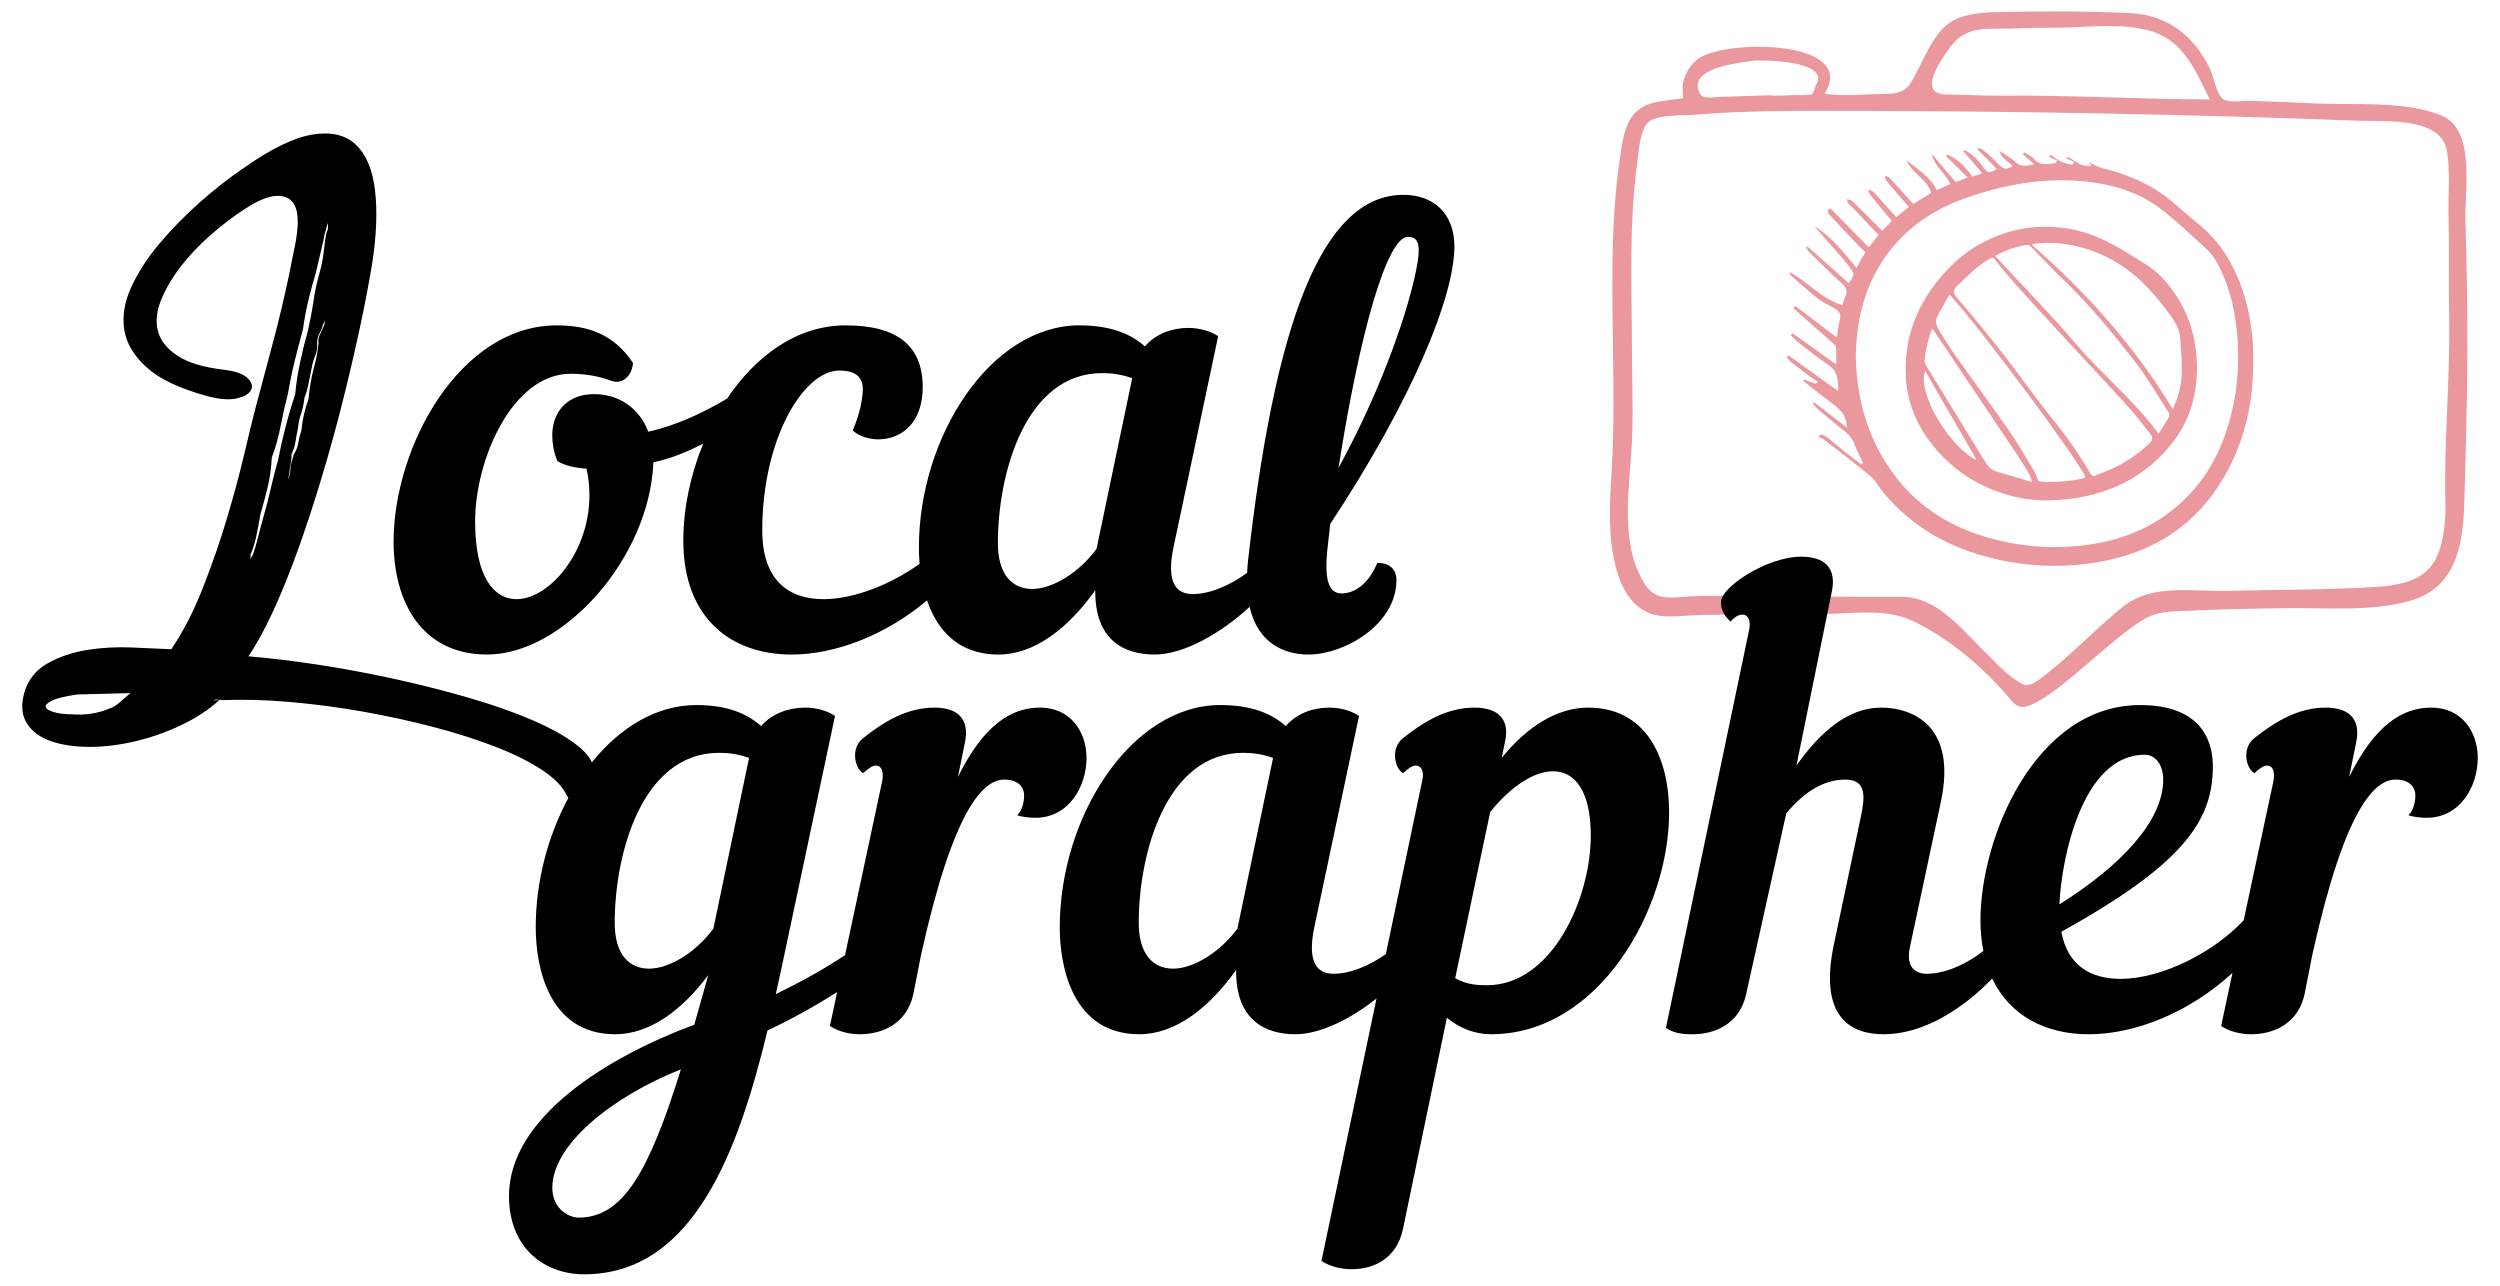
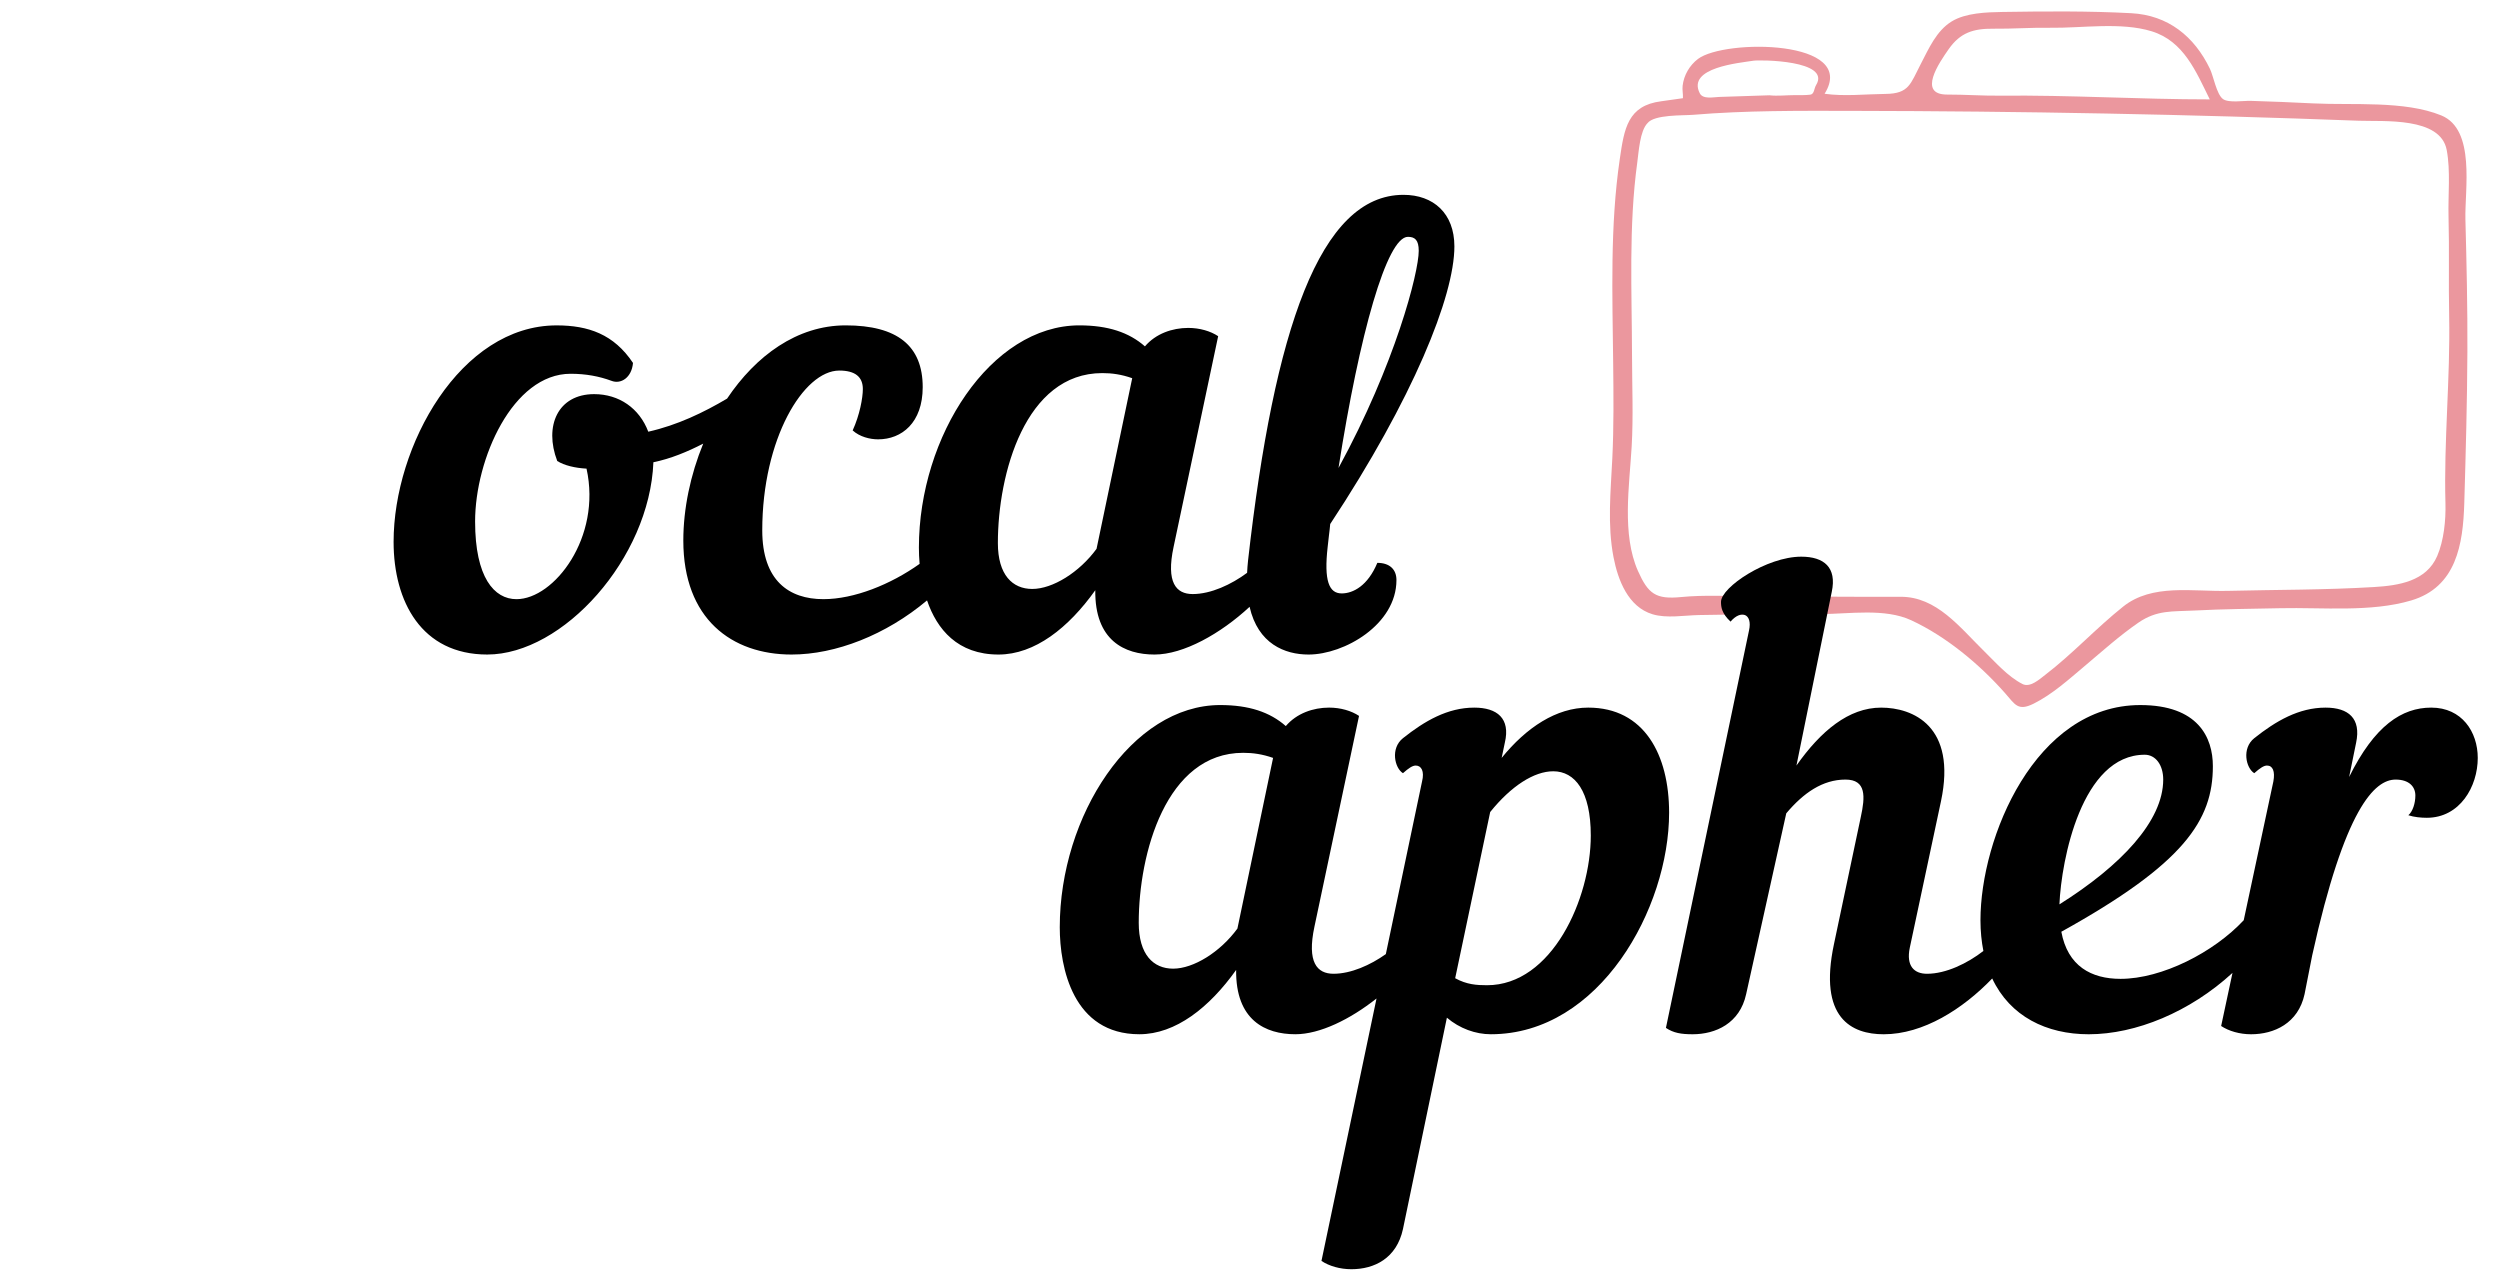
<svg xmlns="http://www.w3.org/2000/svg" version="1.1" id="Layer_1" x="0px" y="0px" viewBox="0 0 332.18 170.838" style="enable-background:new 0 0 332.18 170.838;" xml:space="preserve">
  <style type="text/css">
	.st0{fill:#EB979E;}
</style>
  <g>
    <g>
      <g>
        <path class="st0" d="M327.584,29.14c-0.104-3.934,1.387-11.923-3.204-13.802c-4.889-2-11.815-1.336-16.991-1.599     c-2.788-0.142-5.577-0.252-8.367-0.339c-0.876-0.028-2.929,0.304-3.659-0.246c-0.852-0.641-1.254-3.03-1.722-4.003     c-2.082-4.333-5.574-7.137-10.463-7.398c-5.646-0.301-11.451-0.255-17.105-0.164c-2.128,0.037-4.873,0.116-6.74,1.254     c-2.04,1.244-3.054,3.624-4.112,5.654c-1.386,2.655-1.545,3.951-4.688,3.982c-2.622,0.026-5.501,0.352-8.095-0.021     c4.508-7.24-13.29-7.292-16.818-4.631c-1.126,0.85-1.892,2.174-2.047,3.579c-0.063,0.567,0.076,1.083,0.041,1.641     c-0.962,0.131-1.92,0.284-2.883,0.407c-4.451,0.569-4.916,3.617-5.503,7.651c-1.313,8.926-0.981,18.082-0.883,27.077     c0.047,4.241,0.094,8.481-0.113,12.719c-0.212,4.34-0.673,8.839,0.161,13.141c0.587,3.03,1.938,6.599,5.188,7.577     c1.878,0.565,4.211,0.143,6.15,0.104c5.409-0.105,10.821-0.116,16.232-0.131c3.779-0.011,8.466-0.81,11.989,0.825     c4.648,2.155,9.086,5.856,12.466,9.683c1.328,1.503,1.697,2.448,3.814,1.388c2.484-1.243,4.646-3.21,6.756-4.984     c2.338-1.967,4.626-4.034,7.146-5.77c2.479-1.707,4.486-1.458,7.439-1.612c3.814-0.2,7.634-0.227,11.453-0.309     c5.544-0.119,11.992,0.56,17.353-1.028c5.997-1.778,6.894-7.443,7.055-12.931c0.197-6.71,0.381-13.422,0.413-20.135     C327.874,40.859,327.739,34.999,327.584,29.14z M258.926,6.53c1.542-2.2,3.288-2.744,5.949-2.715     c2.497,0.028,4.992-0.164,7.491-0.125c4.249,0.065,9.434-0.793,13.524,0.466c4.287,1.32,5.899,5.366,7.728,9.051     c-9.288,0-18.573-0.59-27.862-0.494c-2.345,0.024-4.683-0.154-7.025-0.147C254.74,12.577,257.664,8.33,258.926,6.53z      M232.972,8.068c0.873-0.142,10.396-0.072,8.329,3.25c-0.273,0.445-0.221,1.194-0.766,1.261     c-0.671,0.082-1.353,0.059-2.028,0.059c-1.102,0-2.315,0.149-3.41,0.023c-2.227,0.069-4.446,0.155-6.674,0.219     c-0.726,0.021-2.153,0.353-2.572-0.491C224.113,8.959,231.151,8.364,232.972,8.068z M324.933,66.886     c0.062,2.218-0.212,4.947-1.101,7.004c-1.453,3.363-5.136,3.915-8.387,4.111c-6.456,0.391-12.944,0.351-19.417,0.509     c-4.701,0.115-10.055-0.991-13.907,2.079c-3.594,2.863-6.719,6.283-10.366,9.078c-0.757,0.58-2.009,1.742-3.031,1.217     c-1.943-0.999-3.553-2.855-5.091-4.362c-3.224-3.156-6.298-7.247-11.097-7.227c-6.512,0.027-13.023-0.048-19.535-0.065     c-3.187-0.009-6.475-0.208-9.644,0.102c-3.337,0.326-4.359-0.415-5.715-3.464c-2.167-4.873-1.139-11.348-0.839-16.533     c0.232-4.003,0.054-8.028,0.047-12.034c-0.017-8.565-0.464-17.239,0.702-25.75c0.188-1.378,0.347-4.159,1.349-5.18     c0.899-1.176,4.727-1.005,6.049-1.115c7.011-0.586,14.111-0.539,21.141-0.526c22.434,0.04,44.898,0.465,67.318,1.311     c3.324,0.126,10.848-0.537,11.688,3.88c0.532,2.794,0.167,6.011,0.244,8.874c0.119,4.4-0.01,8.804,0.084,13.204     C325.585,50.271,324.704,58.63,324.933,66.886z" />
-         <path class="st0" d="M291.949,29.631c-1.518-1.202-2.9-2.57-4.46-3.714c-2.435-1.787-5.244-2.849-8.199-3.589     c-0.619-0.155-1.178-0.533-1.741-0.798c0.063,0.086,0.181,0.247,0.326,0.444c-1.35,0.33-2.14-0.645-3.11-1.142     c-0.063,0.067-0.126,0.135-0.188,0.204c0.345,0.159,0.691,0.32,1.036,0.479c-0.086,0.131-0.172,0.261-0.257,0.393     c-0.504-0.137-1.046-0.21-1.509-0.426c-0.489-0.23-0.908-0.599-1.358-0.906c-0.084,0.082-0.166,0.167-0.25,0.25     c0.379,0.18,0.757,0.359,1.134,0.539c-0.089,0.102-0.18,0.206-0.269,0.309c-1.025,0.129-2.048,0.394-2.887-0.599     c-0.308-0.365-0.836-0.56-1.264-0.833c-0.063,0.079-0.127,0.157-0.19,0.235c0.453,0.407,0.908,0.814,1.538,1.377     c-0.993,0.108-1.7,0.424-2.431-0.267c-0.635-0.602-1.415-1.061-2.193-1.53c0.192,0.976,1.146,1.347,1.742,1.994     c-0.798,0.53-1.169,0.479-1.774-0.138c-0.628-0.642-1.287-1.258-1.963-1.857c-0.212-0.187-0.517-0.278-0.78-0.414     c-0.056,0.064-0.112,0.128-0.168,0.192c0.857,0.867,1.712,1.734,2.577,2.609c-0.906,0.623-1.236,0.547-1.746-0.174     c-0.665-0.944-1.468-1.77-2.509-2.336c-0.066,0.048-0.132,0.098-0.199,0.146c0.806,0.937,1.609,1.871,2.55,2.962     c-0.604,0.189-0.969,0.301-1.346,0.419c-0.904-1.256-1.891-2.348-3.322-2.923c-0.063,0.063-0.124,0.128-0.189,0.192     c0.93,0.915,1.859,1.831,2.895,2.849c-0.721,0.282-1.187,0.465-1.59,0.624c-1.096-1.296-2.149-2.543-3.203-3.79     c0.31,1.625,1.806,2.554,2.502,4.04c-0.629,0.282-1.211,0.544-1.815,0.815c-0.841-1.826-2.582-2.755-4.015-3.988     c0.667,1.752,2.732,2.494,3.28,4.357c-0.839,0.516-1.649,1.01-2.385,1.461c-1.063-1.171-2.095-2.325-3.148-3.458     c-0.143-0.155-0.412-0.206-0.622-0.305c0.061,0.238,0.051,0.531,0.196,0.706c0.959,1.145,1.95,2.265,2.983,3.448     c-0.634,0.519-1.139,0.931-1.675,1.37c-1.022-1.145-2.01-2.276-3.032-3.377c-0.155-0.167-0.475-0.194-0.718-0.286     c0.083,0.213,0.117,0.463,0.254,0.636c0.939,1.168,1.9,2.319,2.904,3.538c-0.448,0.46-0.883,0.907-1.258,1.294     c-1.289-1.278-2.555-2.531-3.822-3.784c-0.074-0.074-0.134-0.185-0.227-0.218c-0.219-0.082-0.455-0.127-0.685-0.188     c0.078,0.194,0.113,0.423,0.243,0.58c0.215,0.264,0.497,0.473,0.733,0.721c1.071,1.125,2.136,2.258,3.241,3.429     c-0.401,0.525-0.847,1.108-1.273,1.667c-1.711-1.741-3.401-3.461-5.092-5.183c-0.115,0.06-0.231,0.12-0.347,0.18     c0.033,0.185,0,0.428,0.11,0.547c1.356,1.471,2.732,2.927,4.109,4.379c0.216,0.229,0.464,0.428,0.763,0.701     c-0.366,0.651-0.744,1.322-1.179,2.096c-1.764-2.146-3.453-4.239-5.633-5.566c1.309,1.489,2.746,3.121,4.176,4.759     c0.191,0.217,0.343,0.465,0.516,0.695c0.728,0.965,0.728,0.979-0.09,2.157c-1.835-1.635-3.657-3.26-5.479-4.882     c-0.061,0.043-0.122,0.088-0.184,0.133c0.136,0.204,0.237,0.441,0.41,0.61c1.438,1.404,2.859,2.828,4.354,4.176     c0.604,0.546,0.783,1.044,0.435,1.762c-0.176,0.366-0.262,0.773-0.373,1.119c-2.78-0.851-4.548-3.047-7.021-4.421     c0.047,0.148,0.047,0.346,0.147,0.435c1.169,1.039,2.318,2.103,3.548,3.069c0.658,0.519,1.465,0.865,2.203,1.29     c0.627,0.358,1.001,0.787,0.776,1.58c-0.204,0.721-0.256,1.48-0.392,2.329c-1.917-1.365-3.674-2.834-5.522-4.182     c-0.084,0.1-0.167,0.198-0.252,0.296c0.597,0.537,1.188,1.078,1.789,1.607c1.214,1.067,2.44,2.124,3.644,3.202     c0.138,0.123,0.24,0.346,0.249,0.529c0.029,0.645,0.01,1.293,0.01,2.144c-2.026-1.448-3.92-2.804-5.815-4.157     c-0.075,0.086-0.15,0.172-0.226,0.258c0.319,0.316,0.608,0.669,0.964,0.942c1.324,1.024,2.626,2.088,4.023,3.011     c1.271,0.838,1.319,2.006,1.319,3.476c-2.289-1.64-4.448-3.184-6.606-4.728c-0.082,0.079-0.163,0.159-0.243,0.239     c0.148,0.184,0.271,0.403,0.454,0.546c0.963,0.752,1.938,1.491,2.918,2.222c0.231,0.173,0.498,0.299,0.747,0.448     c-0.08,0.108-0.16,0.214-0.243,0.321c-0.536-0.2-1.071-0.401-1.609-0.602c-0.021,0.066-0.044,0.136-0.066,0.206     c1.347,1.056,2.669,2.147,4.056,3.155c1.021,0.744,1.712,1.613,1.753,3.071c-1.52-1.181-2.943-2.286-4.365-3.392     c-0.064,0.065-0.127,0.13-0.189,0.196c0.309,0.317,0.592,0.663,0.932,0.947c1.118,0.938,2.236,1.878,3.394,2.771     c0.594,0.458,0.955,1.011,1.216,1.684c0.328,0.84,0.75,1.646,1.131,2.464c-0.059,0.063-0.119,0.127-0.181,0.191     c-0.596-0.435-1.209-0.852-1.785-1.313c-0.913-0.729-1.792-1.5-2.707-2.224c-0.257-0.204-0.592-0.318-0.891-0.471     c-0.113,0.134-0.226,0.27-0.34,0.404c0.203,0.073,0.443,0.099,0.604,0.223c2.098,1.624,4.218,3.224,6.253,4.917     c0.657,0.546,1.075,1.355,1.623,2.031c4.146,5.104,9.685,7.989,16.198,9.259c4.584,0.891,9.177,0.893,13.763-0.09     c6.141-1.316,11.005-4.398,14.451-9.487c2.924-4.322,4.417-9.083,4.777-14.202c0.313-4.477-0.032-8.872-1.66-13.115     C296.445,34.509,294.656,31.775,291.949,29.631z M295.39,58.481c-1.551,4.064-4.087,7.457-7.742,10.042     c-4.024,2.845-8.63,3.957-13.522,4.148c-3.343,0.131-6.625-0.293-9.842-1.199c-4.997-1.411-9.196-3.979-12.313-8.008     c-3.68-4.759-5.308-10.194-5.394-16.379c0.022-0.409,0.049-1.11,0.105-1.809c0.326-4.024,1.457-7.794,3.836-11.169     c2.606-3.695,6.189-6.188,10.492-7.73c5.301-1.9,10.757-2.877,16.441-2.225c3.467,0.397,6.728,1.423,9.481,3.485     c2.183,1.633,4.146,3.543,6.162,5.374c0.558,0.505,1.055,1.118,1.416,1.766c1.578,2.826,2.359,5.894,2.686,9.061     C297.711,48.84,297.199,53.746,295.39,58.481z" />
-         <path class="st0" d="M285.54,35.409c-2.134-1.359-4.276-2.774-6.594-3.787c-6.789-2.968-14.571-1.416-19.741,3.751     c-4.087,4.084-6.251,8.919-5.974,14.635c0.21,4.283,2.092,7.871,5.171,10.927c1.936,1.921,4.242,3.354,6.783,4.305     c2.306,0.864,4.772,1.325,7.307,1.239c6.394-0.209,11.83-2.385,15.886-7.293c2.484-3.005,3.542-6.513,3.536-10.297     c-0.007-4.11-1.209-7.896-3.886-11.158C287.317,36.864,286.489,36.015,285.54,35.409z M255.818,49.297     c2.234,3.942,4.558,7.834,6.827,11.839C258.947,59.376,254.635,51.98,255.818,49.297z M269.934,64.038     c-1.558-0.468-3.111-0.943-4.672-1.396c-0.76-0.221-1.171-0.765-1.549-1.38c-2.608-4.265-5.231-8.521-7.847-12.783     c-0.052-0.086-0.093-0.187-0.114-0.286c-0.154-0.755,0.63-3.961,1.028-4.512c4.458,6.608,7.131,10.658,11.628,17.325l1.056,1.688     C269.735,63.151,270.034,63.9,269.934,64.038z M270.833,63.938c-0.154-0.497-0.408-1.084-0.617-1.439     c-1.026-1.737-2.032-3.49-3.183-5.147c-2.355-3.387-4.812-6.705-7.191-10.073c-0.831-1.177-1.598-2.399-2.317-3.642     c-0.218-0.376-0.378-0.97-0.221-1.321c0.482-1.079,1.13-2.088,1.74-3.17c3.885,4.141,17.417,22.364,18.067,24.3     C275.675,63.959,272.371,64.188,270.833,63.938z M285.539,58.953c-1.4,1.321-2.963,2.419-4.72,3.246     c-0.845,0.398-1.739,0.705-2.695,1.088c-0.15-0.157-0.31-0.277-0.402-0.434c-1.567-2.698-3.403-5.216-5.375-7.664     c-2.302-2.858-4.381-5.879-6.66-8.755c-1.828-2.308-3.634-4.542-5.577-6.763c-0.518-0.592-0.737-1.039-0.159-1.577     c1.466-1.363,2.263-2.382,4.289-3.641c0.495-0.308,0.576-0.328,0.932,0.155c0.843,1.14,1.873,2.29,2.814,3.353     c1.969,2.219,3.987,4.398,6,6.582c2.9,3.142,5.836,6.254,8.71,9.417c1.094,1.204,2.076,2.499,3.077,3.777     C286.113,58.172,285.954,58.563,285.539,58.953z M288.174,55.44c-0.424,0.742-0.896,1.455-1.358,2.186     c-3.217-4.402-7.424-7.755-10.849-11.781c-3.439-4.043-7.185-7.846-10.886-11.852c1.467-0.75,2.826-1.268,4.307-1.458     c0.137-0.019,0.334,0.112,0.447,0.226c1.446,1.464,2.843,2.974,4.329,4.398c3.47,3.329,6.504,7.015,9.423,10.777     c1.687,2.176,3.075,4.566,4.573,6.873C288.264,54.966,288.268,55.276,288.174,55.44z M289.895,49.559     c-0.043,1.606-0.425,3.171-1.21,4.798c-5.001-8.325-11.377-15.402-18.761-21.891c0.468-0.073,0.746-0.141,1.028-0.157     c2.688-0.176,5.268,0.273,7.74,1.288c3.663,1.502,6.441,4.022,8.756,7.068c1.001,1.316,2.128,2.581,2.24,4.316     C289.785,46.506,289.937,48.036,289.895,49.559z" />
      </g>
      <g>
        <path d="M323.047,94.022c-3.893,0-7.529,2.369-10.914,9.222l0.931-4.568c0.677-3.215-1.015-4.653-4.06-4.653     c-3.554,0-6.601,1.776-9.477,4.062c-1.692,1.353-1.1,3.976,0,4.65c0.761-0.675,1.269-1.015,1.691-1.015     c0.763,0,1.101,0.763,0.847,2.118l-3.937,18.434c-3.958,4.25-10.851,7.79-16.368,7.79c-3.892,0-7.022-1.69-7.867-6.259     c16.327-9.052,20.135-14.806,20.135-21.999c0-3.804-1.945-8.121-9.646-8.121c-13.958,0-21.234,17.599-21.234,28.596     c0,1.477,0.143,2.827,0.388,4.079c-2.121,1.645-4.966,3.029-7.493,3.029c-1.692,0-2.794-1.015-2.284-3.468l4.144-19.459     c2.114-9.983-3.723-12.437-7.953-12.437c-4.314,0-8.037,3.13-11.253,7.697l4.698-23.102c0.677-3.215-1.017-4.652-4.063-4.652     c-4.567,0-10.658,4.062-10.658,6.008c0,0.677,0.084,1.521,1.269,2.622c1.354-1.607,2.96-1.101,2.452,1.184l-11.04,52.8     c1.014,0.677,2.029,0.844,3.552,0.844c3.048,0,6.263-1.438,7.107-5.329l5.331-24.027c2.284-2.709,4.822-4.484,7.867-4.484     c2.793,0,2.624,2.284,2.032,4.992l-3.554,16.837c-2.115,9.898,2.368,12.012,6.599,12.012c5.257,0,10.511-3.349,14.42-7.412     c2.372,5.042,7.212,7.412,12.823,7.412c6.259,0,13.45-2.96,19.103-8.155l-1.507,7.057c1.017,0.675,2.454,1.098,3.978,1.098     c3.046,0,6.26-1.438,7.106-5.329l1.016-5.161c4.313-19.543,8.291-23.35,11.084-23.35c1.774,0,2.622,0.931,2.622,2.115     c0,1.016-0.339,2.115-0.931,2.623c0.761,0.254,1.69,0.338,2.452,0.338c4.399,0,6.769-4.146,6.769-7.953     C329.224,97.237,327.11,94.022,323.047,94.022z M284.977,100.283c1.439,0,2.454,1.354,2.454,3.299     c0,5.499-5.586,11.423-13.791,16.582C273.894,114.242,276.6,100.283,284.977,100.283z" />
        <path d="M211.033,94.022c-4.231,0-8.207,2.621-11.506,6.683l0.424-2.029c0.762-3.215-1.017-4.653-4.061-4.653     c-3.554,0-6.601,1.776-9.477,4.062c-1.693,1.353-1.101,3.976,0,4.65c0.762-0.675,1.268-1.015,1.693-1.015     c0.76,0,1.183,0.763,0.844,2.118l-4.812,22.936c-2.048,1.456-4.633,2.612-6.946,2.612c-2.201,0-3.554-1.522-2.539-6.261     l5.924-28.001c-1.014-0.678-2.454-1.102-3.978-1.102c-2.114,0-4.313,0.761-5.752,2.453c-2.115-1.861-4.906-2.793-8.714-2.793     c-11.759,0-21.32,14.722-21.32,29.526c0,5.416,1.776,14.214,10.576,14.214c4.822,0,9.306-3.554,12.859-8.544     c-0.083,6.685,3.892,8.544,7.868,8.544c3.262,0,7.296-1.987,10.786-4.753l-7.317,34.873c1.015,0.676,2.453,1.101,3.976,1.101     c3.047,0,6.008-1.44,6.853-5.332l5.838-28.088c1.693,1.438,3.807,2.199,5.838,2.199c14.467,0,23.688-16.751,23.688-29.44     C221.778,100.283,218.478,94.022,211.033,94.022z M164.418,123.38c-2.284,3.129-5.837,5.328-8.544,5.328     c-2.622,0-4.568-1.861-4.568-6.091c0-9.222,3.637-22.589,13.875-22.589c1.269,0,2.538,0.169,3.976,0.676L164.418,123.38z      M197.581,130.909c-1.354,0-2.706-0.085-4.229-0.931l4.652-22.081c2.792-3.469,5.84-5.415,8.377-5.415     c2.875,0,4.99,2.623,4.99,8.545C211.371,119.401,206.211,130.909,197.581,130.909z" />
-         <path d="M144.368,100.705c0-3.468-2.115-6.683-6.176-6.683c-3.892,0-7.528,2.369-10.914,9.222l0.931-4.568     c0.676-3.215-1.015-4.653-4.062-4.653c-3.554,0-6.598,1.776-9.475,4.062c-1.69,1.353-1.101,3.976,0,4.65     c0.762-0.675,1.27-1.015,1.692-1.015c0.761,0,1.101,0.763,0.846,2.118l-4.927,23.069c-2.656,1.797-5.881,3.557-9.202,5.187     c0.254-1.101,0.508-2.284,0.761-3.469l7.108-33.501c-1.018-0.678-2.455-1.102-3.979-1.102c-2.113,0-4.399,0.761-5.837,2.453     c-2.116-1.861-4.822-2.793-8.629-2.793c-5.292,0-10.134,2.987-13.865,7.615c-0.349-0.788-1.048-1.583-2.107-2.387     c-1.442-1.1-3.353-2.163-5.734-3.198c-2.383-1.033-5.122-2.004-8.226-2.913c-3.101-0.908-6.344-1.74-9.729-2.492     c-3.383-0.75-6.785-1.394-10.2-1.927c-3.414-0.53-6.626-0.923-9.635-1.177c1.065-1.563,2.162-3.57,3.291-6.014     c1.127-2.444,2.222-5.155,3.29-8.132c1.065-2.976,2.099-6.125,3.102-9.448c1.003-3.321,1.928-6.657,2.773-10.011     c0.846-3.35,1.613-6.627,2.303-9.824c0.69-3.196,1.254-6.141,1.693-8.835c0.563-3.633,0.688-6.83,0.376-9.588     c-0.315-2.757-1.161-4.794-2.538-6.11c-1.38-1.316-3.307-1.77-5.782-1.363c-2.477,0.408-5.533,1.895-9.166,4.464     c-1.942,1.318-3.901,2.852-5.875,4.607c-1.974,1.755-3.761,3.589-5.359,5.499c-1.598,1.913-2.835,3.84-3.712,5.782     c-0.878,1.944-1.175,3.807-0.893,5.592c0.282,1.787,1.27,3.449,2.96,4.983c1.694,1.537,4.356,2.806,7.991,3.808     c1.63,0.439,2.946,0.55,3.948,0.33c1.001-0.219,1.646-0.58,1.926-1.083c0.282-0.501,0.143-1.034-0.422-1.598     c-0.564-0.563-1.598-0.94-3.102-1.127c-2.757-0.314-4.842-0.94-6.251-1.881c-1.409-0.94-2.272-2.036-2.584-3.29     c-0.314-1.254-0.174-2.616,0.422-4.089c0.596-1.471,1.458-2.946,2.585-4.418c1.129-1.471,2.46-2.882,3.997-4.23     c1.534-1.348,3.086-2.522,4.652-3.525c2.381-1.566,4.23-2.036,5.548-1.41c1.315,0.626,1.691,2.539,1.128,5.734     c-0.316,1.63-0.612,3.119-0.894,4.464c-0.283,1.35-0.612,2.82-0.988,4.419c-0.375,1.598-0.844,3.448-1.409,5.547     c-0.564,2.099-1.254,4.684-2.069,7.755c-0.376,1.441-0.879,3.494-1.503,6.157c-0.629,2.664-1.397,5.517-2.305,8.554     c-0.908,3.041-1.974,6.109-3.194,9.213c-1.222,3.103-2.619,5.814-4.183,8.13c-1.442-0.061-3.183-0.14-5.218-0.233     c-2.038-0.095-4.027,0.016-5.969,0.33c-1.944,0.313-3.699,0.907-5.265,1.785c-1.566,0.878-2.601,2.193-3.101,3.949     c-0.44,1.63-0.316,2.975,0.375,4.04c0.688,1.066,1.753,1.85,3.196,2.351c1.441,0.498,3.15,0.752,5.124,0.752     c1.975,0,4.01-0.254,6.111-0.752c2.099-0.502,4.136-1.223,6.11-2.163c1.924-0.917,3.59-2.015,5.009-3.289h-0.639     c-0.314,0-0.219-0.031,0.282-0.096l0.361,0.092c0.035-0.032,0.075-0.06,0.109-0.092c0.062,0,0.094,0.018,0.094,0.047     c0,0.034-0.032,0.049-0.094,0.049c2.882-0.126,5.953-0.049,9.211,0.233c3.257,0.283,6.487,0.704,9.683,1.27     c3.195,0.565,6.297,1.237,9.307,2.022c3.008,0.78,5.733,1.644,8.177,2.586c2.445,0.938,4.496,1.938,6.158,3.006     c1.659,1.066,2.773,2.128,3.337,3.196c0.131,0.261,0.266,0.473,0.402,0.659c-2.721,5.042-4.34,11.113-4.34,17.201     c0,5.416,1.776,14.214,10.576,14.214c4.568,0,8.882-3.215,12.351-7.867c-0.676,2.368-1.269,4.483-1.862,6.599     c-11.42,4.232-24.618,12.269-24.618,22.758c0,7.023,4.822,10.406,9.983,10.406c14.635,0,20.558-16.667,24.366-32.402     c3.409-1.585,6.734-3.496,9.253-5.101l-0.963,4.51c1.015,0.675,2.454,1.098,3.978,1.098c3.044,0,6.26-1.438,7.107-5.329     l1.015-5.161c4.315-19.543,8.292-23.35,11.082-23.35c1.778,0,2.623,0.931,2.623,2.115c0,1.016-0.339,2.115-0.93,2.623     c0.761,0.254,1.691,0.338,2.453,0.338C141.999,108.658,144.368,104.512,144.368,100.705z M43.071,43.211     c-0.127,0.316-0.299,0.691-0.518,1.129c-0.221,0.439-0.297,0.878-0.235,1.315c-0.125,1.191-0.344,2.32-0.658,3.385     c-0.314,1.255-0.533,2.57-0.658,3.948c-0.25,0.689-0.455,1.379-0.611,2.067c-0.157,0.692-0.268,1.379-0.329,2.069     c-0.187,0.563-0.33,1.127-0.423,1.691c-0.093,0.564-0.297,1.098-0.611,1.598l-0.375,1.316c-0.065,0.376-0.094,0.722-0.094,1.034     c-0.063,0.314-0.157,0.628-0.282,0.94l0.188-0.94c0-0.312,0.048-0.672,0.142-1.081c0.094-0.407,0.14-0.861,0.14-1.362     c0.25-0.502,0.424-1.049,0.518-1.645c0.094-0.597,0.203-1.207,0.33-1.834c0.061-0.626,0.202-1.269,0.422-1.927     c0.218-0.658,0.36-1.331,0.424-2.021c0.249-0.626,0.438-1.284,0.563-1.975c0.125-0.688,0.25-1.316,0.376-1.879     c0.125-0.689,0.297-1.3,0.517-1.833c0.219-0.532,0.297-1.082,0.235-1.645c0-0.437,0.108-0.862,0.329-1.27     c0.219-0.407,0.36-0.766,0.422-1.082c0.125-0.249,0.219-0.469,0.283-0.658C43.164,42.742,43.132,42.962,43.071,43.211z      M33.293,73.67c0.314-0.688,0.565-1.488,0.753-2.398c0.187-0.907,0.376-1.894,0.563-2.96c0.314-1.066,0.627-2.241,0.94-3.525     c0.314-1.284,0.501-2.617,0.564-3.996c0.501-1.316,0.893-2.711,1.176-4.183c0.282-1.471,0.61-2.93,0.986-4.372     c0.249-1.502,0.548-2.943,0.893-4.323c0.342-1.377,0.705-2.756,1.081-4.136c0.189-1.377,0.438-2.71,0.751-3.994     c0.314-1.284,0.626-2.429,0.94-3.433c0.251-1.126,0.486-2.128,0.705-3.007c0.221-0.877,0.391-1.659,0.518-2.352     c0.251-0.751,0.343-1.22,0.282-1.409c0.061,0.127,0.108,0.297,0.14,0.517c0.032,0.219-0.046,0.516-0.233,0.892     c-0.127,0.692-0.236,1.489-0.329,2.398c-0.096,0.909-0.299,1.927-0.611,3.055c-0.314,1.067-0.564,2.24-0.753,3.524     c-0.187,1.286-0.439,2.619-0.751,3.997c-0.376,1.316-0.722,2.711-1.034,4.183c-0.314,1.473-0.533,2.899-0.658,4.277     c-0.503,1.505-0.94,2.994-1.316,4.465c-0.377,1.473-0.69,2.868-0.939,4.183c-0.376,1.316-0.705,2.602-0.987,3.854     c-0.282,1.254-0.581,2.414-0.893,3.479c-0.314,1.127-0.581,2.13-0.8,3.006c-0.218,0.878-0.454,1.663-0.705,2.351     c-0.188,0.252-0.282,0.47-0.282,0.659V73.67z M15.856,93.363c-0.469,0.409-0.925,0.673-1.362,0.8     c-1.504,0.628-3.134,0.878-4.887,0.75c-0.94,0-1.741-0.093-2.398-0.279c-0.658-0.19-1.033-0.409-1.127-0.661     c-0.095-0.247,0.155-0.53,0.751-0.845c0.595-0.315,1.706-0.594,3.336-0.846l7.146-0.187     C16.812,92.534,16.325,92.957,15.856,93.363z M76.855,161.789c-1.099,0-3.467-1.014-3.467-3.975     c0-5.67,7.783-12.018,17.089-15.736C86.161,155.953,82.694,161.789,76.855,161.789z M94.79,123.38     c-2.283,3.129-5.837,5.328-8.543,5.328c-2.624,0-4.57-1.861-4.57-6.091c0-9.222,3.639-22.589,13.876-22.589     c1.27,0,2.538,0.169,3.976,0.676L94.79,123.38z" />
        <path d="M64.738,86.969c10.066,0,21.574-12.775,22.08-25.551c2.255-0.451,4.549-1.402,6.621-2.475     c-1.702,4.149-2.645,8.648-2.645,12.883c0,10.406,6.43,15.144,14.382,15.144c5.861,0,12.535-2.6,18.002-7.193     c1.314,3.839,4.064,7.193,9.495,7.193c4.823,0,9.307-3.553,12.86-8.546c-0.084,6.685,3.892,8.546,7.867,8.546     c3.859,0,8.798-2.778,12.636-6.341c1.118,4.915,4.667,6.341,7.836,6.341c4.739,0,11.677-3.978,11.677-9.898     c0-1.438-0.931-2.284-2.539-2.284c-1.269,3.045-3.215,4.061-4.738,4.061c-1.692,0-2.369-1.693-1.863-6.177     c0.088-1.014,0.255-2.029,0.339-3.044c11-16.667,16.5-30.288,16.5-36.887c0-4.4-2.793-6.852-6.769-6.852     c-11.085,0-17.175,17.85-20.645,48.562c-0.064,0.58-0.103,1.13-0.128,1.661c-2.09,1.553-4.809,2.823-7.231,2.823     c-2.2,0-3.553-1.522-2.538-6.262l5.923-28.002c-1.017-0.677-2.454-1.099-3.977-1.099c-2.114,0-4.314,0.76-5.753,2.452     c-2.114-1.86-4.907-2.791-8.714-2.791c-11.759,0-21.319,14.721-21.319,29.526c0,0.677,0.028,1.406,0.093,2.165     c-3.848,2.738-8.695,4.688-12.785,4.688c-4.569,0-8.122-2.455-8.122-9.139c0-12.181,5.499-21.235,10.237-21.235     c2.113,0,3.128,0.847,3.128,2.455c0,1.185-0.422,3.469-1.352,5.499c0.93,0.846,2.283,1.185,3.385,1.185     c3.13,0,5.921-2.199,5.921-6.938c0-5.499-3.383-8.206-10.237-8.206c-6.465,0-11.939,4.044-15.757,9.732     c-3.083,1.826-6.592,3.529-10.47,4.397c-1.185-3.13-3.892-4.992-7.19-4.992c-4.822,0-6.685,4.229-4.907,8.884     c0.928,0.592,2.368,0.931,3.891,1.015c2.03,9.137-4.315,17.344-9.307,17.344c-2.962,0-5.498-2.877-5.498-10.321     c0-8.292,4.99-19.628,12.689-19.628c2.03,0,3.808,0.339,5.415,0.931c1.269,0.506,2.707-0.424,2.876-2.37     c-2.538-3.807-5.923-4.99-10.153-4.99c-12.775,0-21.657,15.989-21.657,28.764C52.301,79.948,56.022,86.969,64.738,86.969z      M187.072,31.469c0.929,0,1.438,0.423,1.438,1.862c0,2.877-3.131,15.06-10.66,28.85C180.642,44.329,184.28,31.469,187.072,31.469     z M146.463,49.574c1.269,0,2.538,0.17,3.976,0.678l-4.738,22.673c-2.284,3.13-5.837,5.33-8.544,5.33     c-2.622,0-4.567-1.861-4.567-6.091C132.589,62.941,136.226,49.574,146.463,49.574z" />
-         <polygon points="29.157,93.035 29.143,93.031 29.138,93.035    " />
      </g>
    </g>
  </g>
</svg>